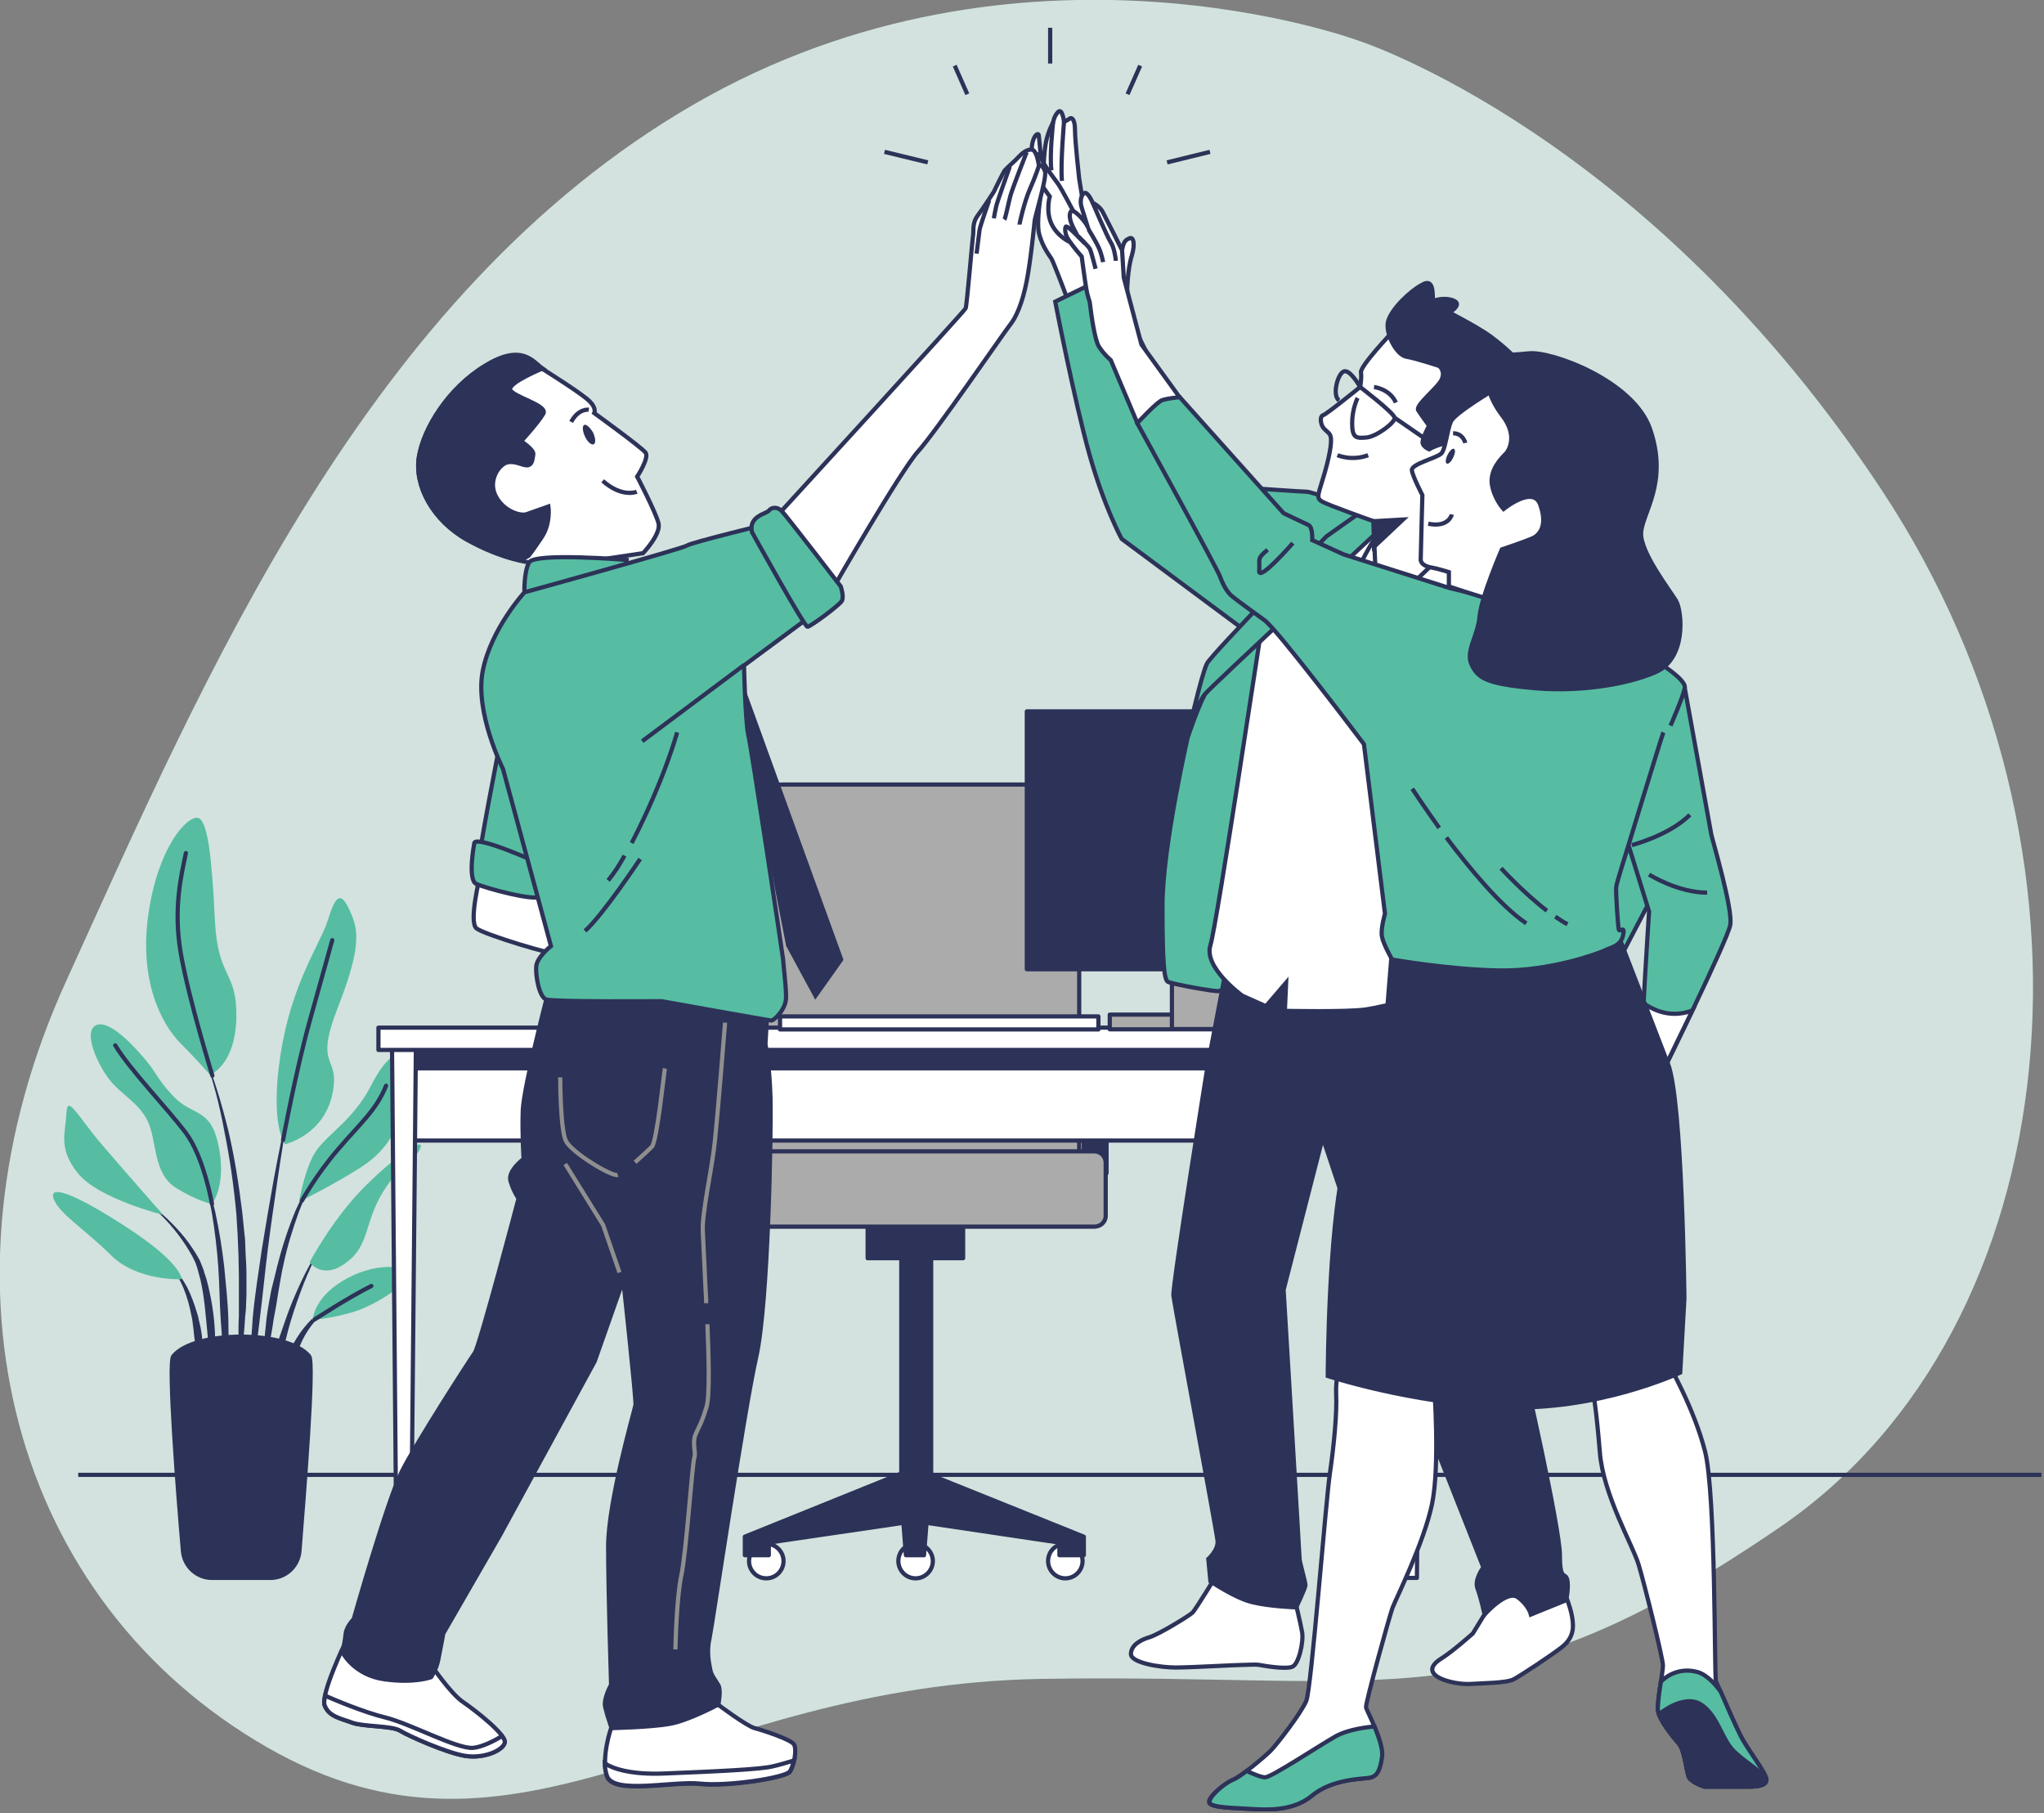
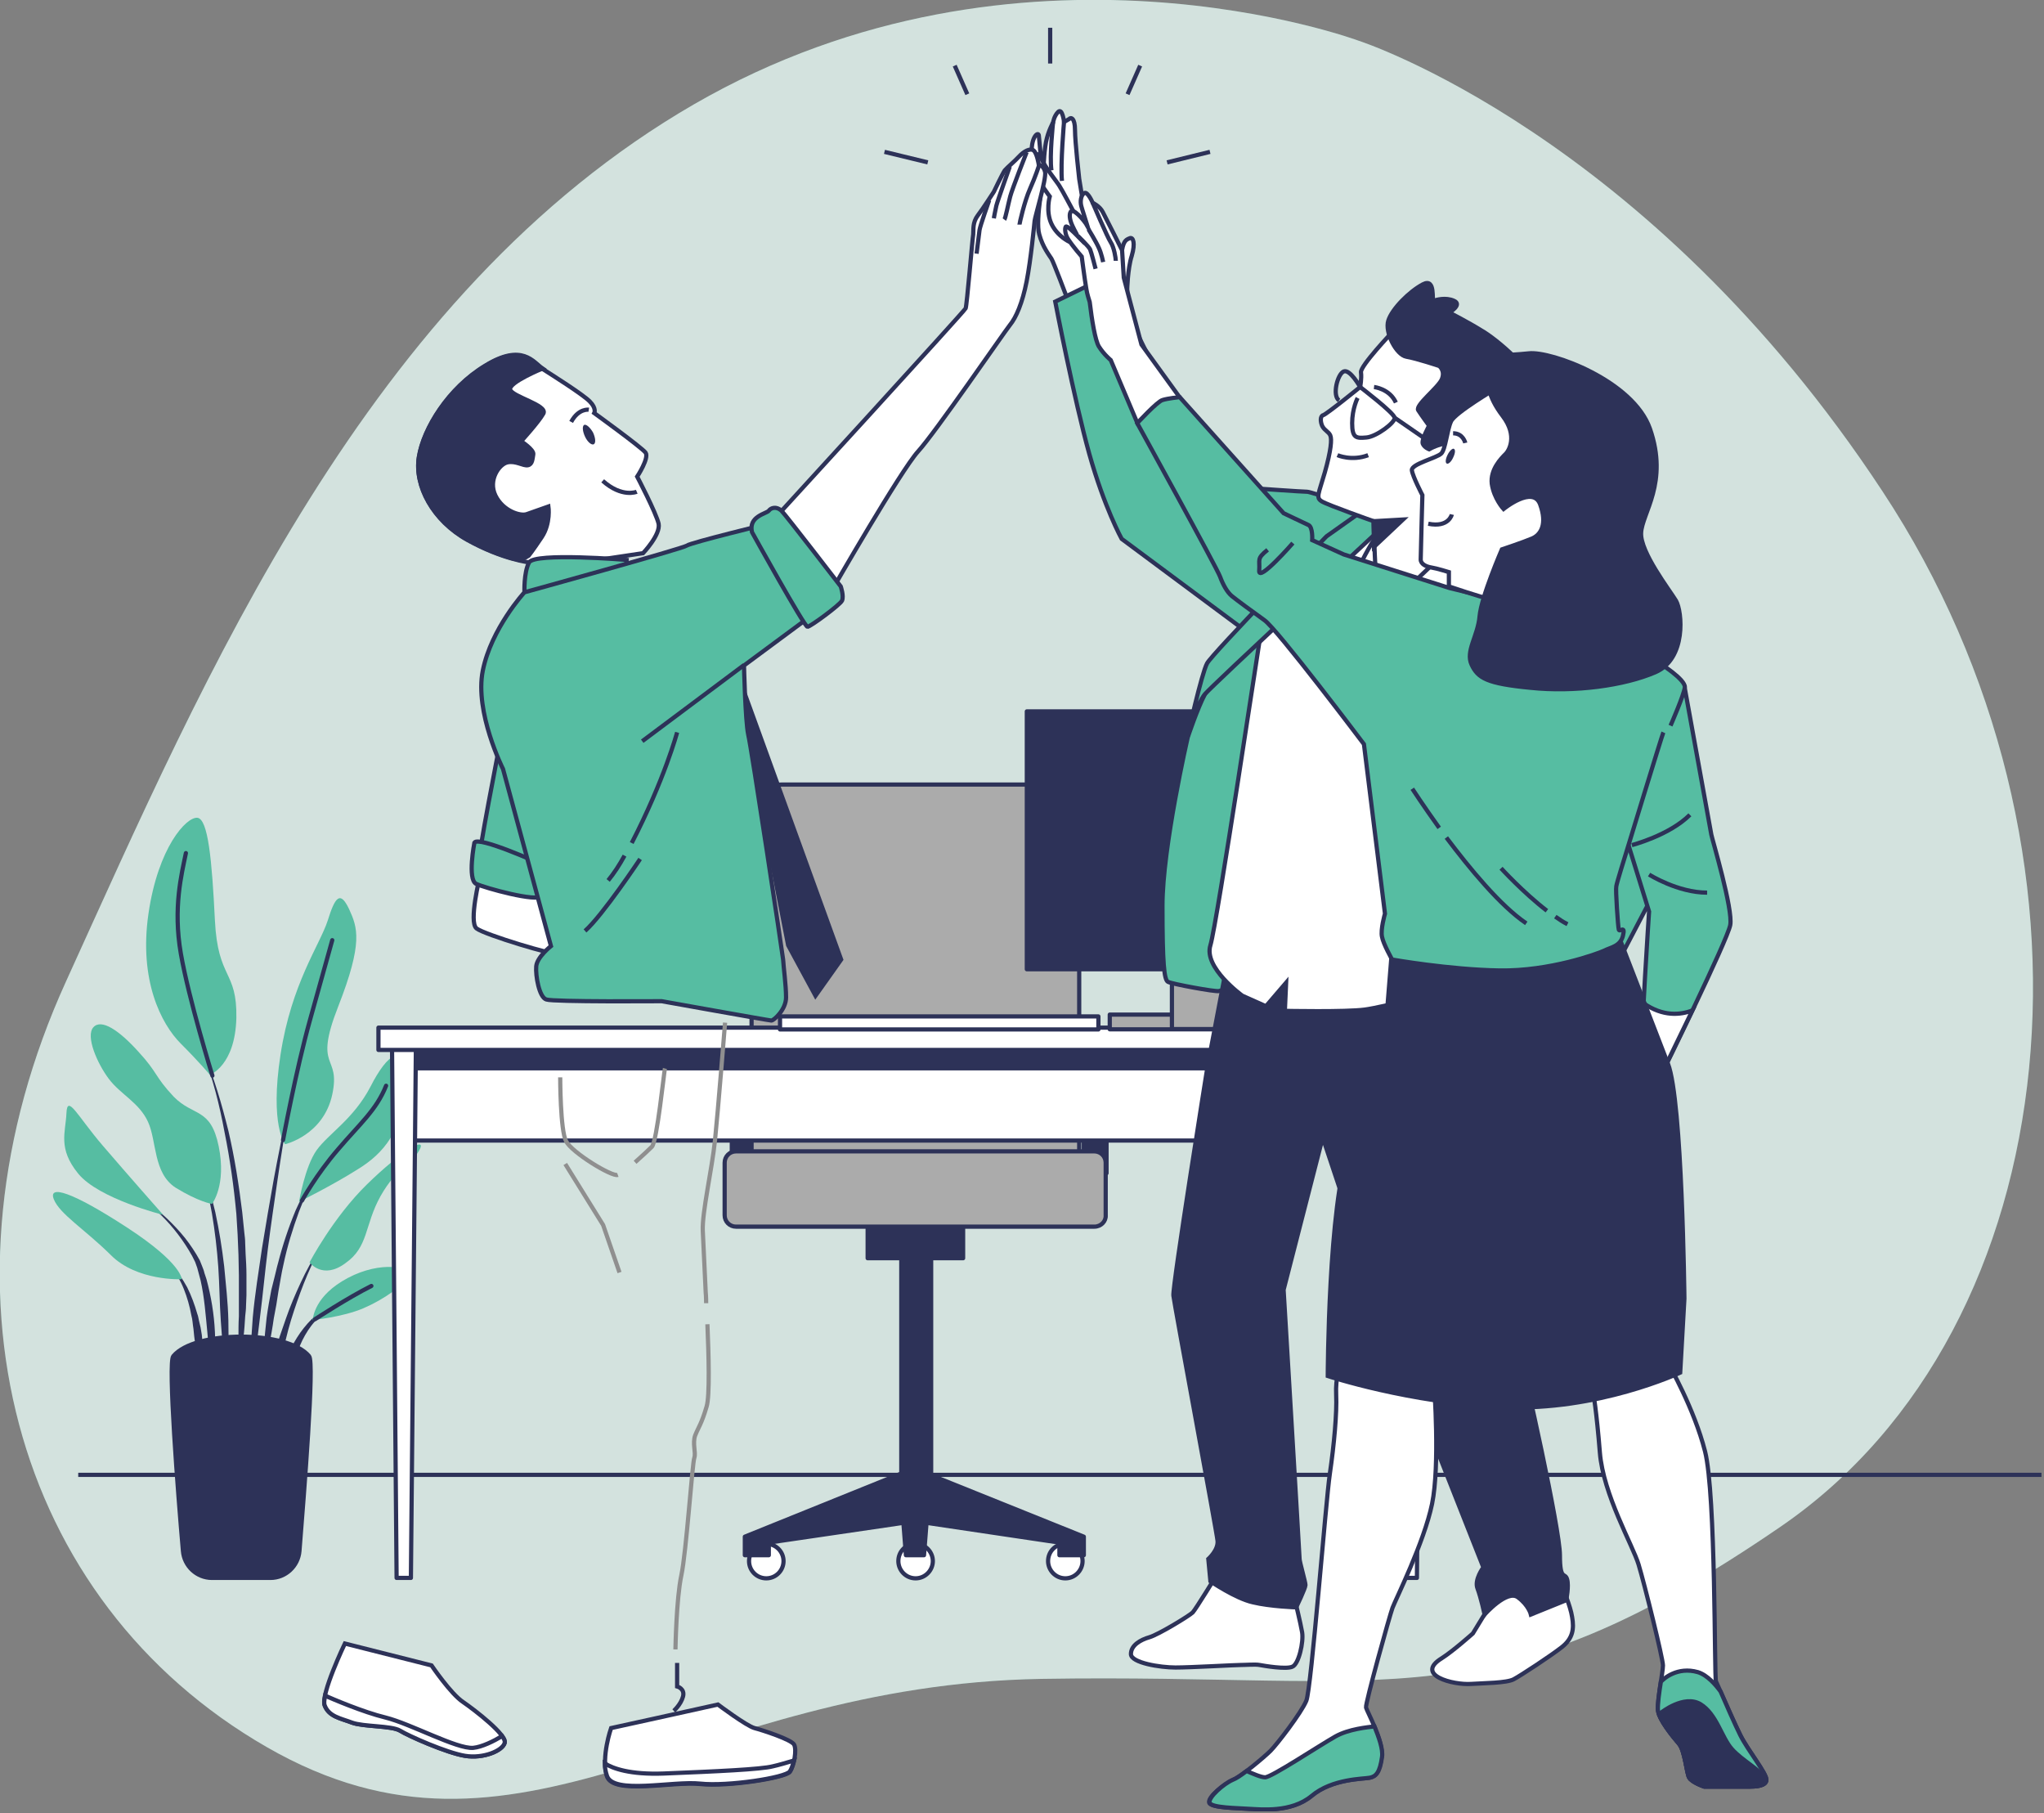
<svg xmlns="http://www.w3.org/2000/svg" width="486" height="431" viewBox="0 0 486 431" fill="none">
  <rect x="0" y="0" width="486" height="431" fill="#808080" stroke="none" />
  <g clip-path="url(#clip0_6_27003)">
    <path d="M323.1 9.7C323.1 9.7 242.9 -20.2 165 24.8C87.2 69.8 48.8 160.6 15.7 233.3C-17.4 306 3.1 380.6 63.4 415.3C123.7 450 163.8 400.5 247.7 399.1C331.6 397.7 354.4 410.2 423.4 362.9C492.5 315.5 503.7 201.8 447.6 116.8C391.7 31.8 323.1 9.7 323.1 9.7Z" fill="#56BDA2" fill-opacity="0.5" />
    <path opacity="0.7" d="M323.1 9.7C323.1 9.7 242.9 -20.2 165 24.8C87.2 69.8 48.8 160.6 15.7 233.3C-17.4 306 3.1 380.6 63.4 415.3C123.7 450 163.8 400.5 247.7 399.1C331.6 397.7 354.4 410.2 423.4 362.9C492.5 315.5 503.7 201.8 447.6 116.8C391.7 31.8 323.1 9.7 323.1 9.7Z" fill="white" />
    <path d="M18.6 350.6H485.4" stroke="#2D3258" stroke-miterlimit="10" />
    <path d="M48.2 250.2V250.1H48.3C50.9 256.1 52.7 262.4 54.3 268.8C55.8 275.2 56.8 281.7 57.6 288.2L58.1 293.1C58.2 293.9 58.3 294.7 58.3 295.6L58.4 298.1C58.5 299.7 58.6 301.4 58.6 303V307.9L58.5 310.4C58.5 311.2 58.4 312 58.3 312.9C58.2 314.5 58.1 316.2 57.9 317.8C57.6 321.1 57.1 324.3 56.6 327.6C56.6 327.6 56.6 327.7 56.5 327.7C56.5 327.7 56.4 327.7 56.4 327.6C56.4 326 56.5 324.3 56.5 322.7C56.5 321.1 56.7 319.4 56.7 317.8C56.7 316.2 56.7 314.5 56.8 312.9V310.5V308.1V303.2L56.7 298.3L56.6 295.9C56.6 295.1 56.5 294.3 56.5 293.5L56.2 288.6C55.6 282.1 54.7 275.6 53.4 269.2C52.2 262.7 50.6 256.3 48.2 250.2Z" fill="#2D3258" />
    <path d="M47.5 275.8C47.5 275.8 47.5 275.7 47.6 275.7C47.6 275.7 47.7 275.7 47.7 275.8C49.1 279.9 50.2 284 51.2 288.2C52.1 292.4 52.8 296.7 53.3 301C53.7 305.3 54.2 309.6 54.3 313.9C54.4 318.2 54.3 322.5 53.8 326.8C53.8 326.8 53.8 326.9 53.7 326.9C53.7 326.9 53.6 326.9 53.6 326.8C53.1 322.5 52.8 318.3 52.5 314C52.2 309.7 52.2 305.5 51.9 301.2C51.6 296.9 51.1 292.7 50.4 288.5C49.6 284.1 48.7 279.9 47.5 275.8Z" fill="#2D3258" />
    <path d="M33.4 284.8C33.4 284.8 33.5 284.7 33.5 284.8C37 287 40.2 289.9 43 293.1C44.4 294.7 45.6 296.4 46.7 298.2L47.5 299.6L48.1 301.1C48.3 301.6 48.5 302.1 48.6 302.6C48.8 303.1 48.9 303.6 49.1 304.1C50.2 308.2 50.9 312.4 51.1 316.6C51.3 320.8 51.2 325 50.6 329.2C50.6 329.2 50.6 329.3 50.5 329.3C50.5 329.3 50.4 329.3 50.4 329.2L49.3 316.7C48.9 312.6 48.6 308.4 47.7 304.4C47.6 303.9 47.4 303.4 47.3 302.9C47.2 302.4 47 301.9 46.9 301.4L46.4 300L45.7 298.6C44.7 296.8 43.6 295.1 42.3 293.4C39.8 290.1 36.8 287.2 33.4 284.7C33.4 284.8 33.4 284.8 33.4 284.8Z" fill="#2D3258" />
    <path d="M40.2 300.8C42.1 302 43.4 304 44.5 306C45.5 308 46.3 310.2 46.9 312.3C47.1 312.8 47.2 313.4 47.3 313.9L47.7 315.6C47.9 316.7 48.1 317.8 48.1 319C48.1 320.1 48.1 321.3 48.1 322.4C48 323.5 47.9 324.6 47.7 325.8C47.7 325.8 47.7 325.9 47.6 325.9C47.6 325.9 47.5 325.9 47.5 325.8C47.2 324.7 47 323.6 46.9 322.5C46.7 321.4 46.6 320.3 46.4 319.2C46.2 318.1 46.1 317 46 315.9C45.8 314.8 45.8 313.7 45.5 312.7C45.1 310.5 44.5 308.4 43.7 306.4C42.9 304.4 41.8 302.4 40.1 301V300.9C40.1 300.7 40.2 300.7 40.2 300.8Z" fill="#2D3258" />
    <path d="M60.1 313.2C60.6 307.7 61.5 302.2 62.3 296.7C63.2 291.2 64.1 285.8 65.1 280.3C66.1 274.9 67.2 269.4 68.4 264L68.5 263.9L68.6 264C67.7 269.5 66.8 274.9 66 280.4C65.2 285.9 64.4 291.3 63.7 296.8C63 302.3 62.5 307.8 61.8 313.3L59.8 329.8C59.8 329.8 59.8 329.9 59.7 329.9C59.7 329.9 59.6 329.9 59.6 329.8C59.5 328.4 59.5 327 59.5 325.6C59.5 324.2 59.6 322.8 59.6 321.4C59.7 318.8 59.9 316 60.1 313.2Z" fill="#2D3258" />
    <path d="M63.4 313.2C63.7 311 64.1 308.8 64.5 306.7L65.3 303.5C65.6 302.4 65.8 301.3 66.1 300.3C67.2 296 68.6 291.8 70.3 287.7L71 286.2L71.7 284.7C72.2 283.7 72.7 282.7 73.3 281.8C74.5 279.9 75.7 278 77.3 276.5H77.4V276.6C75.9 278.2 74.8 280.1 73.7 282C73.2 283 72.7 283.9 72.3 285L71.7 286.5L71.1 288C69.6 292.1 68.3 296.3 67.4 300.6C66.9 302.7 66.6 304.9 66.2 307L65.7 310.2C65.5 311.3 65.3 312.3 65.1 313.4C64.8 315.6 64.4 317.7 64 319.9C63.7 322.1 63.3 324.2 62.8 326.4C62.8 326.4 62.8 326.5 62.7 326.5C62.7 326.5 62.6 326.5 62.6 326.4C62.6 324.2 62.6 322 62.8 319.8C62.9 317.5 63.2 315.4 63.4 313.2Z" fill="#2D3258" />
    <path d="M68 313.4C69 310.5 70.2 307.7 71.5 304.9C72.8 302.1 74.3 299.4 75.9 296.8C75.9 296.8 76 296.7 76 296.8C76 296.8 76.1 296.9 76 296.9C74.6 299.6 73.3 302.4 72.2 305.2C71.1 308 70.1 310.9 69.2 313.8C68.3 316.7 67.7 319.7 66.9 322.6C66.1 325.5 65.4 328.5 64.5 331.4C64.5 331.4 64.5 331.5 64.4 331.5C64.4 331.5 64.3 331.5 64.3 331.4C64.3 328.3 64.6 325.2 65.2 322.2C65.9 319.2 67 316.3 68 313.4Z" fill="#2D3258" />
    <path d="M68.2 323.1C68.7 321.3 69.6 319.6 70.6 318C71.6 316.4 72.8 314.9 74.1 313.6C74.8 313 75.5 312.4 76.4 311.9C77.2 311.4 78 311 79 310.7H79.1V310.8C77.4 311.5 76 312.8 74.9 314.1C73.7 315.4 72.7 317 71.9 318.6C71.1 320.2 70.6 321.9 69.9 323.6C69.6 324.4 69.3 325.3 68.9 326.1C68.6 327 68.2 327.8 67.8 328.7C67.8 328.7 67.8 328.7 67.7 328.7C67.7 328.7 67.6 328.7 67.6 328.6C67.6 327.7 67.6 326.7 67.7 325.8C67.8 324.9 68 324 68.2 323.1Z" fill="#2D3258" />
    <path d="M67.8 272C67.8 272 76.9 269.9 79 260.2C81.1 250.4 74.4 254.6 80.4 239.3C86.4 224 85 220.5 83 216.1C80.9 211.7 79.7 213.1 77.9 218.9C76 224.7 69.3 233.8 66.7 250.7C64.1 267.6 67.8 272 67.8 272Z" fill="#56BDA2" />
    <path d="M49.9 255.5C49.9 255.5 55.9 253.4 56.2 242C56.4 230.6 51.8 232.9 51.1 218.8C50.4 204.6 49.5 194.6 46.9 194.4C44.3 194.2 37.6 201.4 35.3 217.2C33 233 38.3 243.4 43 248.1C47.6 252.7 49.9 255.5 49.9 255.5Z" fill="#56BDA2" />
    <path d="M71.1 285.7C71.1 285.7 72.5 277.3 75.3 273.4C78.1 269.5 84.1 266 88.1 258.3C92 250.6 96.5 246.9 96.2 257.8C96 268.7 91.1 274.3 85 278C79 281.8 71.1 285.7 71.1 285.7Z" fill="#56BDA2" />
    <path d="M73.6 300.1C73.6 300.1 79.2 289.4 87.3 281.5C95.4 273.6 101.9 269.7 99.6 273.6C97.3 277.5 94.5 277.3 90.5 284.3C86.6 291.3 87.7 296.4 82.1 300.3C76.7 304.3 73.6 300.1 73.6 300.1Z" fill="#56BDA2" />
    <path d="M74.3 313.8C74.5 313.1 74.8 308 82.7 303.8C90.6 299.6 98 301.2 97.1 303.3C96.2 305.4 91.3 308.9 86.4 311C81.5 313.1 74.3 313.8 74.3 313.8Z" fill="#56BDA2" />
    <path d="M50.4 286.2C50.4 286.2 53.9 281.8 52 272.5C50.1 263.2 46 265.5 41.3 260.7C36.7 255.8 37.6 255.1 32.9 250C28.3 244.9 24.1 242.1 22.2 244.2C20.3 246.3 23.1 252.8 25.9 256.5C28.7 260.2 33.1 262.1 35.2 266.7C37.3 271.3 36.4 278.8 41.7 282.3C47.2 285.7 50.4 286.2 50.4 286.2Z" fill="#56BDA2" />
    <path d="M38.8 288.8C38.8 288.8 30.4 279.3 24.4 272.3C18.4 265.3 16 260 15.8 264.6C15.6 269.2 13.7 273 18.6 279C23.5 285 38.8 288.8 38.8 288.8Z" fill="#56BDA2" />
    <path d="M43.2 304.1C43.2 304.1 43.4 300.4 30.2 291.8C17 283.2 11.4 281.6 12.8 285.1C14.2 288.6 20 292.1 26.3 298.3C32.5 304.6 43.2 304.1 43.2 304.1Z" fill="#56BDA2" />
    <path d="M67.3 271C67.3 271 70.4 254.3 73.7 242.5C77 230.7 79 223.5 79 223.5" stroke="#2D3258" stroke-miterlimit="10" stroke-linecap="round" stroke-linejoin="round" />
    <path d="M50.5 255.7C50.5 255.7 44.9 237.6 43 226.7C41.1 215.8 43.2 207.7 44.2 202.8" stroke="#2D3258" stroke-miterlimit="10" stroke-linecap="round" stroke-linejoin="round" />
    <path d="M71.8 285.4C71.8 285.4 75.2 279.2 80.4 273.2C85.5 267.2 89.5 263.9 91.8 258.1" stroke="#2D3258" stroke-miterlimit="10" stroke-linecap="round" stroke-linejoin="round" />
-     <path d="M50.4 286.2C50.4 286.2 48.5 275 44.1 269.2C39.7 263.4 30.9 254.3 27.4 248.5" stroke="#2D3258" stroke-miterlimit="10" stroke-linecap="round" stroke-linejoin="round" />
    <path d="M74.9 313.6C74.9 313.6 82.7 308.5 88.3 305.7" stroke="#2D3258" stroke-miterlimit="10" stroke-linecap="round" stroke-linejoin="round" />
    <path d="M50.4 375.1C46.8 375.1 43.8 372.3 43.5 368.7C42.3 354.9 39.9 323.9 41.2 322.4C46.3 316.2 68.4 316.2 73.5 322.4C74.8 323.9 72.3 354.9 71.2 368.7C70.9 372.3 67.9 375.1 64.3 375.1H50.4Z" fill="#2D3258" stroke="#2D3258" stroke-miterlimit="10" stroke-linecap="round" stroke-linejoin="round" />
    <path d="M179.4 257.2H174V278.9H179.4V257.2Z" fill="#2D3258" stroke="#2D3258" stroke-miterlimit="10" stroke-linecap="round" stroke-linejoin="round" />
    <path d="M263.1 257.2H257.7V278.9H263.1V257.2Z" fill="#2D3258" stroke="#2D3258" stroke-miterlimit="10" stroke-linecap="round" stroke-linejoin="round" />
    <path d="M256.6 288.3H178.7V193.7C178.7 189.7 181.9 186.5 185.9 186.5H249.4C253.4 186.5 256.6 189.7 256.6 193.7V288.3Z" fill="#ABABAB" stroke="#2D3258" stroke-miterlimit="10" stroke-linecap="round" stroke-linejoin="round" />
    <path d="M182.2 375.2C184.464 375.2 186.3 373.364 186.3 371.1C186.3 368.836 184.464 367 182.2 367C179.936 367 178.1 368.836 178.1 371.1C178.1 373.364 179.936 375.2 182.2 375.2Z" fill="white" stroke="#2D3258" stroke-miterlimit="10" stroke-linecap="round" stroke-linejoin="round" />
    <path d="M221.8 371.1C221.8 368.9 220 367 217.7 367C215.4 367 213.6 368.8 213.6 371.1C213.6 373.3 215.4 375.2 217.7 375.2C220 375.2 221.8 373.3 221.8 371.1Z" fill="white" stroke="#2D3258" stroke-miterlimit="10" stroke-linecap="round" stroke-linejoin="round" />
    <path d="M257.4 371.1C257.4 368.9 255.6 367 253.3 367C251 367 249.2 368.8 249.2 371.1C249.2 373.3 251 375.2 253.3 375.2C255.6 375.2 257.4 373.3 257.4 371.1Z" fill="white" stroke="#2D3258" stroke-miterlimit="10" stroke-linecap="round" stroke-linejoin="round" />
    <path d="M221.4 350.7V283.7H214.3V350.2L214 350.4L177.1 365.3V369.7H182.8V366.7L214.8 362L215.4 369.7H219.7L220.3 362L251.9 366.7V369.7H257.7V365.3L221.4 350.7Z" fill="#2D3258" stroke="#2D3258" stroke-miterlimit="10" stroke-linecap="round" stroke-linejoin="round" />
    <path d="M229 291.1H206.3V299.1H229V291.1Z" fill="#2D3258" stroke="#2D3258" stroke-miterlimit="10" stroke-linecap="round" stroke-linejoin="round" />
    <path d="M260.2 291.6H175C173.5 291.6 172.3 290.4 172.3 288.9V276.4C172.3 274.9 173.5 273.7 175 273.7H260.2C261.7 273.7 262.9 274.9 262.9 276.4V288.9C263 290.3 261.8 291.6 260.2 291.6Z" fill="#ABABAB" stroke="#2D3258" stroke-miterlimit="10" stroke-linecap="round" stroke-linejoin="round" />
    <path d="M176.5 261.3H169.9C168.6 261.3 167.6 260.3 167.6 259V247C167.6 245.7 168.6 244.7 169.9 244.7H176.5C177.8 244.7 178.8 245.7 178.8 247V259C178.8 260.3 177.8 261.3 176.5 261.3Z" fill="#ABABAB" stroke="#2D3258" stroke-miterlimit="10" stroke-linecap="round" stroke-linejoin="round" />
    <path d="M265.1 261.3H258.5C257.2 261.3 256.2 260.3 256.2 259V247C256.2 245.7 257.2 244.7 258.5 244.7H265.1C266.4 244.7 267.4 245.7 267.4 247V259C267.4 260.3 266.3 261.3 265.1 261.3Z" fill="#ABABAB" stroke="#2D3258" stroke-miterlimit="10" stroke-linecap="round" stroke-linejoin="round" />
    <path d="M95.537 271.128L336.037 271.128V247.728L95.537 247.728V271.128Z" fill="white" stroke="#2D3258" stroke-miterlimit="10" stroke-linecap="round" stroke-linejoin="round" />
    <path d="M95.537 253.951L336.037 253.951V247.751L95.537 247.751V253.951Z" fill="#2D3258" stroke="#2D3258" stroke-miterlimit="10" stroke-linecap="round" stroke-linejoin="round" />
    <path d="M333.5 375.1H336.9L338 247.4H332.3L333.5 375.1Z" fill="white" stroke="#2D3258" stroke-miterlimit="10" stroke-linecap="round" stroke-linejoin="round" />
    <path d="M94.3 375.1H97.7L98.9 247.4H93.2L94.3 375.1Z" fill="white" stroke="#2D3258" stroke-miterlimit="10" stroke-linecap="round" stroke-linejoin="round" />
    <path d="M89.982 249.589L341.482 249.589V244.289L89.982 244.289V249.589Z" fill="white" stroke="#2D3258" stroke-miterlimit="10" stroke-linecap="round" stroke-linejoin="round" />
    <path d="M185.465 244.721H261.165V241.621H185.465V244.721Z" fill="white" stroke="#2D3258" stroke-miterlimit="10" stroke-linecap="round" stroke-linejoin="round" />
    <path d="M244.147 230.41H335.147V169.11H244.147V230.41Z" fill="#2D3258" stroke="#2D3258" stroke-miterlimit="10" stroke-linecap="round" stroke-linejoin="round" />
    <path d="M263.866 244.688H300.666V241.188H263.866V244.688Z" fill="#ABABAB" stroke="#2D3258" stroke-miterlimit="10" stroke-linecap="round" stroke-linejoin="round" />
    <path d="M278.647 244.63H300.647V204.93H278.647V244.63Z" fill="#ABABAB" stroke="#2D3258" stroke-miterlimit="10" stroke-linecap="round" stroke-linejoin="round" />
    <path d="M210.3 36.1L220.6 38.6" stroke="#2D3258" stroke-miterlimit="10" />
    <path d="M227 15.6L230 22.4" stroke="#2D3258" stroke-miterlimit="10" />
    <path d="M287.7 36.1L277.5 38.6" stroke="#2D3258" stroke-miterlimit="10" />
    <path d="M271.1 15.6L268.1 22.4" stroke="#2D3258" stroke-miterlimit="10" />
    <path d="M249.7 6.6V15.1" stroke="#2D3258" stroke-miterlimit="10" />
    <path d="M258.7 55.4L256.6 42.5C256.6 42.5 255.6 33.7 255.6 30.9C255.6 28 254.6 27.8 254.2 28.3L253 29C253 29 252.6 25.6 251.6 26.6C250.6 27.6 250.4 29.1 250.4 29.1C250.4 29.1 249.2 31.2 248.7 33.8C248.5 34.9 248.3 36.6 248.2 38.3L247.5 37.4C247.5 37.4 247.1 33.1 247 32.2C246.9 31.3 245.4 32.3 245.3 35.6C245.2 38.2 246.7 44.7 247.3 47.4C246.9 50.3 246.6 54 247.1 55.7C247.9 58.7 249.5 60.7 250 61.5C250.5 62.3 253.7 70.8 253.7 70.8L263.1 66.6L258.7 55.4Z" fill="white" stroke="#2D3258" stroke-miterlimit="10" />
    <path d="M255.2 50.2C255.2 50.2 252.5 45.1 251.9 44.2C251.4 43.3 248.2 39.5 247.5 37.4C246.7 35.3 244.9 38.2 245.7 40.4C246.5 42.6 249.6 46.7 249.6 46.7C249.6 46.7 248.6 50.2 250 53.2C251.4 56.2 254.3 57.5 254.3 57.5" fill="white" />
    <path d="M255.2 50.2C255.2 50.2 252.5 45.1 251.9 44.2C251.4 43.3 248.2 39.5 247.5 37.4C246.7 35.3 244.9 38.2 245.7 40.4C246.5 42.6 249.6 46.7 249.6 46.7C249.6 46.7 248.6 50.2 250 53.2C251.4 56.2 254.3 57.5 254.3 57.5" stroke="#2D3258" stroke-miterlimit="10" />
    <path d="M253 28.9C253 28.9 252.1 39.1 252.5 43" stroke="#2D3258" stroke-miterlimit="10" />
    <path d="M250.4 29C250.4 29 249.5 37.1 250 40.5" stroke="#2D3258" stroke-miterlimit="10" />
    <path d="M328 122.5C328 122.5 311.9 116.9 310.8 116.9C309.7 116.9 298.4 116.1 298.4 116.1L285.1 109.1L263.6 65.5L250.9 71.7C250.9 71.7 255.4 95 259 107.9C262.6 120.7 266.7 128.1 266.7 128.1L295.5 149.5L296.9 151.5L328 122.5Z" fill="#56BDA2" stroke="#2D3258" stroke-miterlimit="10" />
    <path d="M282.4 175.3C282.4 175.3 276.4 201.4 276.4 215.3C276.4 229.2 276.8 232.9 277.7 233.4C278.6 233.9 288.9 235.8 289.8 235.6C290.7 235.4 293.4 234.5 293.4 234.5C293.4 234.5 306.6 171.9 308.1 164.1C309.6 156.3 311.5 139.3 311.5 139.3C311.5 139.3 296.3 152.3 292.1 156.9C287.9 161.4 288.3 161.6 286.5 165C284.7 168.4 282.4 175.3 282.4 175.3Z" fill="#56BDA2" stroke="#2D3258" stroke-miterlimit="10" />
    <path d="M289.3 374.4C289.3 374.4 284.4 382.4 283.6 383.3C282.8 384.1 275.4 388.6 273.3 389.2C271.2 389.8 268.9 391.1 268.9 393.2C268.9 395.3 275.9 396.4 279.5 396.4C283.1 396.4 293.6 395.8 294.9 395.8C296.2 395.8 298.5 395.6 299.5 395.8C300.6 396 305.8 396.9 307.3 396.2C308.8 395.6 310 390.3 309.6 388C309.2 385.7 307.9 380.4 307.9 380.4L289.3 374.4Z" fill="white" stroke="#2D3258" stroke-miterlimit="10" />
    <path d="M353.8 382.4L350.2 388.3C350.2 388.3 345.5 392.5 342.8 394.2C336.3 398.2 345.5 400.6 349.8 400.3C352.8 400.1 358.2 400.1 359.9 399.2C361.6 398.3 368.6 393.7 371.3 391.6C374 389.5 374.3 387.2 373.8 384.4C373.4 381.7 371.5 377.4 371.5 377.4C371.5 377.4 360.3 373.8 357.2 376.3C354 379 353.8 382.4 353.8 382.4Z" fill="white" stroke="#2D3258" stroke-miterlimit="10" />
    <path d="M291.9 228.4L287.1 253.6C287.1 253.6 278.7 306.1 279 308C279.2 309.9 289.3 364.1 289.5 366.3C289.7 368.5 287.3 370.6 287.3 370.6L287.8 375.9C287.8 375.9 293.8 380 297.9 380.9C302 381.9 308.2 382.1 308.2 382.1C308.2 382.1 310.4 377.5 310.4 376.8C310.4 376.1 309 371.3 309 370.6C309 369.9 305.2 306.6 305.2 306.6L314.5 270.4C314.5 270.4 327.2 308.7 328.4 311.4C329.6 314 352.7 372.6 352.7 372.6C352.7 372.6 350.5 375.5 351.3 377.6C352.1 379.7 353 383.8 353 383.8C353 383.8 358.3 377.8 360.9 379.7C363.5 381.6 364 383.8 364 383.8L372.4 380.4C372.4 380.4 373.1 377 372.6 375.4C372.1 373.7 370.9 375.9 370.9 369.7C370.9 363.5 362.6 326.2 361 320.5C359.3 314.8 352.4 304 352.4 304L349.3 246V232.6L291.9 228.4Z" fill="#2D3258" stroke="#2D3258" stroke-miterlimit="10" />
    <path d="M332.2 125.4C332.2 125.4 326 123.4 323.5 124.6C321 125.7 300.2 147.7 300 149.1C299.7 150.5 289.4 219.4 287.8 224.7C286.1 230 295.4 236.7 295.4 236.7L301 239.2L305.8 233.6L305.5 240.3C305.5 240.3 320 240.6 324.5 240C329 239.4 346.3 235 346.3 235C346.3 235 349.9 174.6 350.2 173.5C350.5 172.4 353.3 134.1 353.3 134.1L348 130.7L332.2 125.4Z" fill="white" stroke="#2D3258" stroke-miterlimit="10" />
    <path d="M332.2 142.1L336.1 149.9C336.1 149.9 347.5 137.6 348.8 134.6C350.1 131.6 351.2 131.4 350.5 129.6C349.8 127.7 347.9 125.9 347.9 125.9C347.9 125.9 330.6 125.3 328.3 126.5C326.1 127.6 319.9 141.6 319.5 142.5C319.1 143.4 319.1 143.4 319.1 143.4L330.8 141.4L332.2 142.1Z" fill="white" stroke="#2D3258" stroke-miterlimit="10" />
    <path d="M326.9 127C326.9 127 288.5 162.7 286.5 165C284.5 167.4 282.3 175.3 282.3 175.3C282.3 175.3 285.7 160.1 287 157.7C288.3 155.3 315.4 127.5 315.4 127.5L322.6 122.4L330 124.2L326.9 127Z" fill="#56BDA2" stroke="#2D3258" stroke-miterlimit="10" />
    <path d="M331 79C331 79 323.4 87 323.6 88.5C323.8 90 323.4 92 323.4 92C323.4 92 315.4 98.5 314.6 98.7C313.9 98.9 313.9 100.2 314.4 101.3C315 102.4 315.9 102.6 316.3 103.5C316.7 104.4 316.5 107 315 112.3C313.5 117.5 312.8 118.3 314.3 119.2C315.8 120.1 326.6 123.9 326.6 123.9C326.6 123.9 327 139.5 327.7 141.8C328.4 144 332.2 142.2 332.2 142.2L347.8 127.3V124.7L360.1 110C360.1 110 363.5 97.9 359.7 92.1C356 86.3 336.4 78.1 335.9 77.9C335.3 77.7 332.7 77.3 331 79Z" fill="white" stroke="#2D3258" stroke-miterlimit="10" />
    <path d="M344.6 74.3C344.6 74.3 347.8 72.4 345.7 71.5C343.7 70.6 341.4 71.3 340.9 71.5C340.3 71.7 341.5 65.9 338.3 67.6C335.1 69.3 331 73.4 330.1 76.2C329.2 79 332 84.4 334.4 84.8C336.8 85.2 342.2 87 342.2 87C342.2 87 343.7 88.1 342.8 90.2C341.9 92.2 336.5 96.3 337.2 97.5C337.9 98.6 339.8 101.2 339.8 101.2C339.8 101.2 337.9 104.6 338.3 105.5C338.7 106.4 339.8 106.8 339.8 106.8C339.8 106.8 343.2 104.8 345.9 105.5C348.7 106.2 347.6 110.9 346.5 112.9C345.4 114.9 343.9 117.4 343.9 117.4C343.9 117.4 347.1 124.7 347.8 124.7C348.5 124.7 357.7 115.6 361.6 111.5C365.5 107.4 367.2 100.3 366.3 94.4C365.4 88.4 355.5 80.4 352.3 78.6C349.1 76.6 344.6 74.3 344.6 74.3Z" fill="#2D3258" stroke="#2D3258" stroke-miterlimit="10" />
    <path d="M318.4 95.2C316.7 94.1 318 88.9 319.5 88.3C321 87.7 323.4 92 323.4 92C323.4 92 331.4 98.1 331.6 99.3C331.8 100.4 327.3 103.8 324.9 104C322.5 104.2 321.5 104.2 321.5 100.6C321.5 97.1 322.8 94.6 322.8 94.6" stroke="#2D3258" stroke-miterlimit="10" />
    <path d="M331.6 99.3L341.6 106.2" stroke="#2D3258" stroke-miterlimit="10" />
    <path d="M326.7 92C326.7 92 330.4 92.4 331.9 95.7" stroke="#2D3258" stroke-miterlimit="10" />
    <path d="M318 108.2C318 108.2 321.4 109.7 325.3 108.2" stroke="#2D3258" stroke-miterlimit="10" />
    <path d="M343.9 117.3C343.9 117.3 340 118.2 338.1 117.3" stroke="#2D3258" stroke-miterlimit="10" />
    <path d="M326.6 123.9L333.6 123.5L326.7 130L326.6 123.9Z" fill="#2D3258" stroke="#2D3258" stroke-miterlimit="10" />
    <path d="M350.4 129.6C350.4 129.6 346.7 136 343 148.9C339.3 161.8 335.5 200.8 335.5 205C335.5 209.2 345.3 260 346.1 261.9C346.9 263.8 351.7 264 351.7 264C351.7 264 365.9 254.4 366.7 251.7C367.5 249 357.7 203.8 357.7 203.8C357.7 203.8 375.6 145.4 374.4 144.6C373.2 144 350.4 129.6 350.4 129.6Z" fill="#56BDA2" stroke="#2D3258" stroke-miterlimit="10" />
    <path d="M357 136.1C357 136.1 345.1 183.8 342.2 192C339.3 200.3 335.5 205.1 335.5 205.1" stroke="#2D3258" stroke-miterlimit="10" />
    <path d="M353.1 255.8C353.1 255.8 351.3 258.6 350.3 259.7C349.3 260.8 346.7 262.1 347.9 262.9C349.1 263.7 352.5 262.2 353.3 261L353.1 255.8Z" fill="white" stroke="#2D3258" stroke-miterlimit="10" />
    <path d="M360.6 245.1C360.6 245.1 353.3 252.1 352.9 252.8C352.5 253.5 352.1 259.3 352.1 261C352.1 262.7 353.2 263.6 353.8 263.8C354.4 263.9 355.5 263.9 355.5 263.9L357.3 263.6C357.3 263.6 359 263.5 360.6 263.9C362.3 264.3 365.6 264.3 366.4 263.5C367.2 262.7 368.1 260.6 368.1 260.6C368.1 260.6 369.1 259.5 369.3 257.8C369.6 256.1 371.2 247.8 371.2 247.8C371.2 247.8 359.4 243.8 360.6 245.1Z" fill="white" stroke="#2D3258" stroke-miterlimit="10" />
    <path d="M355.4 263.9L356.6 256.1" stroke="#2D3258" stroke-miterlimit="10" />
    <path d="M359 263.4L360.4 256.8" stroke="#2D3258" stroke-miterlimit="10" />
    <path d="M363.1 263.7L364.4 257.5" stroke="#2D3258" stroke-miterlimit="10" />
    <path d="M374.3 144.7C374.3 144.7 393.9 188 396.6 194.8C399.3 201.5 397.2 204 396.6 205.7C396 207.4 373.8 249.4 373.8 249.4L360.5 245.2L374.2 201.3L364.1 182L374.3 144.7Z" fill="#56BDA2" stroke="#2D3258" stroke-miterlimit="10" />
    <path d="M268 69.1C268 69.1 268.1 63.9 269.1 60.8C270 57.7 269.4 56.4 268.7 56.6C268 56.9 267.2 57 266.8 59.4C266.4 61.8 266.3 63 266.3 64.5C266.2 66.1 268 69.1 268 69.1Z" fill="white" stroke="#2D3258" stroke-miterlimit="10" />
    <path d="M253.4 53.9C253.6 53.5 255.2 55.1 256.2 56.1C255.8 55.2 255.7 55.2 255 53.7C254.2 52 254.3 50.9 254.5 50.5C254.9 49.1 257.7 52.2 258.6 53.8C258.2 52.5 257.3 49.8 257.1 49C256.8 47.9 257 46.4 257.8 45.9C258.6 45.4 259.8 48.2 259.8 48.2C259.8 48.2 261.5 49 262.2 50.4C262.9 51.7 266.8 59.5 266.8 59.5L267.2 66L271.4 81.9L281.1 95.3L270.4 100.5L264.1 85.6C264.1 85.6 262.5 84.3 261.3 82.4C260.4 81 259.6 76 259.1 71.8C258.9 71.1 258.5 70 258.3 68.7C257.9 66.4 257.2 61 257.2 61C257.2 61 255.1 58.6 254 56.9C253.3 55.9 253.1 54.4 253.4 53.9Z" fill="white" stroke="#2D3258" stroke-miterlimit="10" />
    <path d="M258.8 54.5C258.8 54.5 260.6 57.4 261.3 59C261.9 60.3 262.3 62.3 262.3 62.3" stroke="#2D3258" stroke-miterlimit="10" />
    <path d="M259.8 48.2C259.8 48.2 263.3 56.4 264.1 57.6C264.9 58.8 265.3 61.4 265.3 62" stroke="#2D3258" stroke-miterlimit="10" />
    <path d="M256.3 56.1C256.3 56.1 258.9 58.6 259.2 59.3C259.5 60 260.5 63.9 260.5 63.9" stroke="#2D3258" stroke-miterlimit="10" />
    <path d="M341 329.4C341 329.4 342.4 348.3 340.5 357.5C338.6 366.7 331.8 380.3 331.1 382.2C330.4 384.1 324.6 405 324.8 405.9C325 406.8 329.1 414.1 328.5 417.7C328 421.3 327.1 422.3 325.6 422.6C324.1 422.9 316.7 422.8 311.8 426.9C306.9 431 299.5 430.1 297 430C294.4 429.8 287.8 429.8 287.5 428.5C287.2 427.1 291.1 424.1 293.1 423.2C295.1 422.3 300.6 417.7 302.1 416.2C303.6 414.7 309.4 407.2 310.6 404.3C311.8 401.4 315.2 357.1 316.2 350.3C317.2 343.5 317.9 335.8 317.7 331.6C317.5 327.3 318.6 325 318.6 325L341 329.4Z" fill="white" stroke="#2D3258" stroke-miterlimit="10" />
    <path d="M293.1 423.1C293.9 422.8 295.1 422 296.4 421C297.8 421.6 299.8 422.5 300.8 422.5C302.3 422.5 313.6 415 317.5 412.8C320.7 411 325.2 410.6 326.8 410.4C327.8 412.9 328.9 415.8 328.6 417.7C328.1 421.3 327.2 422.3 325.7 422.6C324.2 422.9 316.8 422.8 311.9 426.9C307 431 299.6 430.1 297.1 430C294.5 429.8 287.9 429.8 287.6 428.5C287.3 427.2 291 424 293.1 423.1Z" fill="#56BDA2" stroke="#2D3258" stroke-miterlimit="10" />
    <path d="M396.8 324.4C396.8 324.4 402.8 334.8 405.4 345C408 355.2 407.6 398.9 408 399.7C408.4 400.5 412 408.9 413.8 412.5C415.6 416.1 420 421.5 420 423.1C420 424.7 416.8 424.7 416.2 424.7C415.6 424.7 405.2 424.7 405.2 424.7C405.2 424.7 402.2 423.7 401.6 422.5C401 421.3 400.6 416.1 399.2 414.5C397.8 412.9 394.4 408.7 394.2 406.5C394 404.3 395.4 397.5 395.4 395.9C395.4 394.3 391 376.5 389.6 371.9C388.2 367.3 381.2 355.3 380.4 345.3C379.6 335.3 378.8 330.9 378.8 330.9L396.8 324.4Z" fill="white" stroke="#2D3258" stroke-miterlimit="10" />
    <path d="M403.7 397.5C406 398.2 408 400.6 409.1 402.1C410.4 405.1 412.5 409.9 413.8 412.5C415.6 416.1 420 421.5 420 423.1C420 424.7 416.8 424.7 416.2 424.7C415.6 424.7 405.2 424.7 405.2 424.7C405.2 424.7 402.2 423.7 401.6 422.5C401 421.3 400.6 416.1 399.2 414.5C397.8 412.9 394.4 408.7 394.2 406.5C394.1 405.2 394.5 402.3 394.9 399.8C395.5 399.1 398.8 396.1 403.7 397.5Z" fill="#56BDA2" stroke="#2D3258" stroke-miterlimit="10" />
    <path d="M416.2 424.7C415.6 424.7 405.2 424.7 405.2 424.7C405.2 424.7 402.2 423.7 401.6 422.5C401 421.3 400.6 416.1 399.2 414.5C398 413.1 395.4 410 394.5 407.7L395 407.1C395 407.1 400.4 402.8 404.3 405.1C408.2 407.5 409.3 413 411.8 415.8C414.3 418.6 418.5 420.6 419.9 423.1C420 424.7 416.8 424.7 416.2 424.7Z" fill="#2D3258" stroke="#2D3258" stroke-miterlimit="10" />
    <path d="M400.5 163.1C400.5 163.1 406.7 197.3 406.9 198.4C407.1 199.5 412.1 216.2 411.4 219.9C410.7 223.6 395.1 255.3 395.1 255.3C395.1 255.3 391.2 248.7 390.6 248.4C390 248 392.1 216.7 392.1 216.7L385.9 196.7C385.9 196.7 385.9 176.3 388.5 172.4C391.3 168.4 399.5 161.1 400.5 163.1Z" fill="#56BDA2" stroke="#2D3258" stroke-miterlimit="10" />
    <path d="M388 200.9C388 200.9 396.9 198.6 401.8 193.7" stroke="#2D3258" stroke-miterlimit="10" />
    <path d="M392.1 207.9C392.1 207.9 398.9 212.2 405.9 212.2" stroke="#2D3258" stroke-miterlimit="10" />
    <path d="M402.4 240.2C398.6 248.1 395.1 255.2 395.1 255.2C395.1 255.2 391.2 248.6 390.6 248.3C390.4 248.2 390.5 243.9 390.8 238.5C395.4 241.7 399.5 241.3 402.4 240.2Z" fill="white" stroke="#2D3258" stroke-miterlimit="10" />
    <path d="M384.5 221.6C384.5 221.6 393.2 244.1 396.6 252.9C400 261.7 400.5 308.7 400.5 308.7L399.5 326.3C399.5 326.3 379.9 335.5 357.4 334.5C335 333.5 315.7 327.1 315.7 327.1C315.7 327.1 315.8 286.3 320.8 272.7C325.8 259.1 329.4 245.3 329.4 245.3L331.1 224.2L384.5 221.6Z" fill="#2D3258" stroke="#2D3258" stroke-miterlimit="10" />
    <path d="M395.5 174.1C395.1 175 386.5 203.2 386.5 203.2C386.5 203.2 384.4 209.9 384.3 210.7C384.1 211.4 384.7 220.3 384.9 221C385.1 221.7 386.5 219.8 385.9 222.4C385.3 225 382.9 225.2 381.4 226C379.9 226.7 368.5 230.9 356.5 230.7C344.5 230.5 331 228.1 331 228.1C331 228.1 328.9 224.4 328.6 222.7C328.2 221 329.3 217.2 329.3 217.2L324.3 176.9C324.3 176.9 303.5 149.3 300.6 147.4C297.8 145.4 294 142.6 292.9 141.7C291.8 140.8 290.8 139 290.1 137.1C289.4 135.1 270.4 100.6 270.4 100.6C270.4 100.6 275.2 95.4 276.4 95.1C277.6 94.7 280.5 94.4 280.5 94.4L305.2 122C305.2 122 310 124.3 311.1 124.8C312.2 125.3 312 128.4 312 128.4L319.5 131.8L344.7 139.8L356.7 142.7C356.7 142.7 390.7 155.5 392.8 156.6C394.9 157.7 400.8 161.6 400.6 163.4C400.4 165.2 397.2 172.5 397.2 172.5" fill="#56BDA2" />
    <path d="M395.5 174.1C395.1 175 386.5 203.2 386.5 203.2C386.5 203.2 384.4 209.9 384.3 210.7C384.1 211.4 384.7 220.3 384.9 221C385.1 221.7 386.5 219.8 385.9 222.4C385.3 225 382.9 225.2 381.4 226C379.9 226.7 368.5 230.9 356.5 230.7C344.5 230.5 331 228.1 331 228.1C331 228.1 328.9 224.4 328.6 222.7C328.2 221 329.3 217.2 329.3 217.2L324.3 176.9C324.3 176.9 303.5 149.3 300.6 147.4C297.8 145.4 294 142.6 292.9 141.7C291.8 140.8 290.8 139 290.1 137.1C289.4 135.1 270.4 100.6 270.4 100.6C270.4 100.6 275.2 95.4 276.4 95.1C277.6 94.7 280.5 94.4 280.5 94.4L305.2 122C305.2 122 310 124.3 311.1 124.8C312.2 125.3 312 128.4 312 128.4L319.5 131.8L344.7 139.8L356.7 142.7C356.7 142.7 390.7 155.5 392.8 156.6C394.9 157.7 400.8 161.6 400.6 163.4C400.4 165.2 397.2 172.5 397.2 172.5" stroke="#2D3258" stroke-miterlimit="10" />
    <path d="M343.9 199.1C349.4 206.4 356.7 215.3 362.9 219.5" stroke="#2D3258" stroke-miterlimit="10" />
    <path d="M335.8 187.5C335.8 187.5 338.4 191.5 342.2 196.8" stroke="#2D3258" stroke-miterlimit="10" />
    <path d="M369.8 217.9C370.8 218.6 371.7 219.2 372.7 219.7" stroke="#2D3258" stroke-miterlimit="10" />
    <path d="M356.9 206.4C356.9 206.4 362.2 212.2 367.8 216.5" stroke="#2D3258" stroke-miterlimit="10" />
    <path d="M307.4 129.1C307.4 129.1 299.2 138.5 299.4 135.7C299.6 132.9 298.7 132.9 301.4 130.7" stroke="#2D3258" stroke-miterlimit="10" />
    <path d="M355.8 92.3C355.8 92.3 345.8 98.2 345 100.2C344.1 102.1 343.7 106.8 342.7 107.8C341.6 108.9 335.5 110.3 335.7 111.8C335.9 113.3 338.2 117.7 338.2 117.7C338.2 117.7 337.8 131.9 337.8 133C337.8 134.1 339.1 134.7 340.3 134.9C341.6 135.1 344.5 136 344.5 136V139.4C344.5 139.4 352.8 142.2 353.6 142.2C354.5 142.2 360 142.6 360 142.6C360 142.6 371.3 135.2 374.9 124.5C378.5 113.9 374.9 105.6 370.9 100.7C366.9 95.9 355.8 92.3 355.8 92.3Z" fill="white" stroke="#2D3258" stroke-miterlimit="10" />
    <path d="M357.5 121C357.5 121 364.5 115.3 366.2 119.9C367.9 124.6 366.4 127.1 364.3 128C362.2 128.9 357.1 130.6 357.1 130.6C357.1 130.6 352.2 141.9 351.8 146.5C351.4 151.2 348.4 154.8 349.9 158C351.4 161.2 353.5 162.5 363.9 163.5C374.3 164.6 386.2 163 393.6 159.8C401 156.6 400 145.4 398.5 142.8C397 140.3 390 131.3 390.2 126.7C390.4 122 396.8 114.8 392.3 101.9C388.3 90.5 368.8 83.4 363.5 84C358.2 84.6 353.5 84 353.5 87.4C353.5 90.8 353.7 94.2 357.3 98.9C360.9 103.6 358.8 107.2 357.9 108C357 108.9 354.3 111.6 354.7 115C355.2 118.5 357.5 121 357.5 121Z" fill="#2D3258" stroke="#2D3258" stroke-miterlimit="10" />
    <path d="M345.2 122.3C345.2 122.3 344.5 125.5 339.6 124.5" stroke="#2D3258" stroke-miterlimit="10" />
    <path d="M348.4 105.3C348.4 105.3 347.9 103 345.5 103" stroke="#2D3258" stroke-miterlimit="10" />
    <path d="M344.2 108.1C343.7 109.1 343.6 110 344 110.2C344.4 110.4 345.1 109.7 345.5 108.8C346 107.8 346.1 106.9 345.7 106.7C345.4 106.5 344.7 107.1 344.2 108.1Z" fill="#2D3258" />
    <path d="M141.3 98.2C141.3 98.2 141.9 97.1 140.2 95.4C138.5 93.7 131.2 89.1 129 87.7C126.8 86.3 124.2 81.6 115.4 87C106.6 92.3 100.7 101.9 99.6 108.7C98.5 115.5 102.9 123.8 111.2 128.4C119.5 133 125.9 133.7 125.9 133.7L126.8 135.4L152.9 131.5C152.9 131.5 157.1 127.1 156.6 124.5C156 121.9 151.5 113.3 151.5 113.3C151.5 113.3 154.4 108.9 153.5 107.6C152.5 106.3 141.3 98.2 141.3 98.2Z" fill="white" stroke="#2D3258" stroke-miterlimit="10" />
    <path d="M130.4 120.4C130.4 120.4 126.7 121.7 125.3 122.2C123.8 122.8 119.6 121.5 117.8 117.8C116 114.1 118.7 110.3 120.7 109.9C122.7 109.5 124.4 110.8 125.5 110.6C126.6 110.4 126.6 109.1 126.8 108C127 106.9 123.9 104.9 123.9 104.9C123.9 104.9 128.1 100.3 129.2 98.3C130.3 96.3 121.7 94.3 121.3 92.6C120.9 90.9 129 87.6 129 87.6C126.8 86.1 124.2 81.5 115.4 86.9C106.6 92.2 100.7 101.8 99.6 108.6C98.5 115.4 102.9 123.7 111.2 128.3C116.6 131.3 121.2 132.7 123.8 133.2L125.7 132.1C125.7 132.1 126.6 131 128.8 127.7C131 124.4 130.4 120.4 130.4 120.4Z" fill="#2D3258" stroke="#2D3258" stroke-miterlimit="10" />
    <path d="M140 97.4C140 97.4 137.6 97 135.8 100.3" stroke="#2D3258" stroke-miterlimit="10" />
    <path d="M151.4 116.9C151.4 116.9 147.9 118.4 143.3 114.3" stroke="#2D3258" stroke-miterlimit="10" />
    <path d="M141 102.8C141.6 104.1 141.7 105.3 141.2 105.6C140.7 105.9 139.7 105.1 139.1 103.8C138.5 102.5 138.4 101.3 138.9 101C139.4 100.8 140.3 101.6 141 102.8Z" fill="#2D3258" />
    <path d="M149 133.1C149 133.1 127.1 131.3 125.8 133.7C124.5 136.1 124.7 140.9 124.7 140.9L148.8 135.4L149 133.1Z" fill="#56BDA2" stroke="#2D3258" stroke-miterlimit="10" />
    <path d="M184.6 122.8C184.6 122.8 229.3 74 229.6 73.3C229.9 72.6 231.2 56.8 231.4 55.7C231.5 54.6 231.2 52.9 232.5 51.2C233.8 49.5 236.3 45.6 236.3 45.6C236.3 45.6 238.3 41.4 238.9 40.5C239.6 39.7 241.2 38.4 242.3 37.2C243.4 36 245 35.1 245.8 35.8C246.6 36.5 247 39.2 247 39.2C247 39.2 248.1 39.2 248.5 40.9C248.8 42.6 246.1 51.5 246 52.5C245.9 53.5 245.1 61.8 244.1 66.9C243.1 72 241.6 75.5 240.1 77.3C238.6 79.2 222.4 102.8 218.3 107.3C214.2 111.8 198.1 139.8 198.1 139.8L184.6 122.8Z" fill="white" stroke="#2D3258" stroke-miterlimit="10" />
    <path d="M235.2 47.6C235.2 47.6 233 53.8 232.9 54.7C232.8 55.6 232.2 60.3 232.2 60.3" stroke="#2D3258" stroke-miterlimit="10" />
    <path d="M240.1 39.6C240.1 39.6 237.2 47.7 236.9 48.9C236.6 50.2 236.3 51.9 236.3 51.9" stroke="#2D3258" stroke-miterlimit="10" />
    <path d="M247.1 39.2C247.1 39.2 246.2 42 244.9 44.9C243.6 47.8 242.4 53.1 242.4 53.4" stroke="#2D3258" stroke-miterlimit="10" />
    <path d="M244.1 36.2C244.1 36.2 240.7 44.8 240.2 46.7C239.7 48.6 239.1 51.8 238.8 52.2" stroke="#2D3258" stroke-miterlimit="10" />
    <path d="M172.8 153.1L200 228.1L193.9 236.7L187.4 224.7L182.4 199L172.8 153.1Z" fill="#2D3258" stroke="#2D3258" stroke-miterlimit="10" />
    <path d="M114.1 208.4C114.1 208.4 111.4 219.2 113.3 220.7C115.2 222.2 132.2 227.3 132.6 226.7C133 226.1 132.8 219.2 132.4 217.3C132 215.4 128.9 212.9 128.9 212.9L114.1 208.4Z" fill="white" stroke="#2D3258" stroke-miterlimit="10" />
    <path d="M118.8 177.1C118.8 177.1 113.4 204.5 113.8 205.6C114.2 206.6 128.1 208.3 128.1 208.3L118.8 177.1Z" fill="#56BDA2" stroke="#2D3258" stroke-miterlimit="10" />
    <path d="M112.8 200.3C112.8 200.3 111.1 209 113.2 210.1C115.3 211.1 127.7 214.5 128.8 213C129.8 211.5 128.4 205.3 128.4 205.3C128.4 205.3 113.8 198.7 112.8 200.3Z" fill="#56BDA2" stroke="#2D3258" stroke-miterlimit="10" />
    <path d="M170.7 405.2C170.7 405.2 177.5 410.3 179.4 410.8C181.3 411.3 188.1 413.5 188.8 414.7C189.5 415.9 188.8 419.8 187.8 421.2C186.8 422.6 173.1 424.8 166.5 424.1C160 423.4 145.7 426.8 144.3 422.2C142.9 417.6 145.3 410.8 145.3 410.8C145.3 410.8 166.3 406.2 170.7 405.2Z" fill="white" stroke="#2D3258" stroke-miterlimit="10" />
    <path d="M183.7 419.9C181 420.6 170.4 421.1 157.8 421.6C149.8 421.9 145.7 420.4 143.8 419.2C143.8 420.2 144 421.2 144.3 422.1C145.7 426.7 160 423.3 166.5 424C173 424.7 186.8 422.6 187.8 421.1C188.2 420.5 188.5 419.6 188.8 418.5C187.1 419 185.1 419.6 183.7 419.9Z" fill="white" stroke="#2D3258" stroke-miterlimit="10" />
    <path d="M82 390.7C82 390.7 76.2 402.8 77.2 405.4C78.2 408.1 81.1 408.5 83.7 409.5C86.3 410.5 93.1 410.2 95.1 411.4C97 412.6 106.2 416.7 110.6 417.4C114.9 418.1 119.5 416.2 120 414.3C120.5 412.4 113 406.6 110.1 404.6C107.2 402.7 102.6 395.9 102.6 395.9L82 390.7Z" fill="white" stroke="#2D3258" stroke-miterlimit="10" />
    <path d="M91.7 408.3C86.3 407 78.9 403.8 77.3 403.1C77.1 404.1 77 404.9 77.2 405.4C78.2 408.1 81.1 408.5 83.7 409.5C86.4 410.5 93.1 410.2 95.1 411.4C97 412.6 106.2 416.7 110.6 417.4C114.9 418.1 119.5 416.2 120 414.3C120.1 413.9 119.9 413.4 119.4 412.7C117.4 413.9 114.6 415.3 112.5 415.5C108.6 415.8 97.7 409.8 91.7 408.3Z" fill="white" stroke="#2D3258" stroke-miterlimit="10" />
-     <path d="M129.9 237.6C129.9 237.6 124.6 258.1 124.3 263.9C124.1 269.7 124.5 275.5 124.5 275.5C124.5 275.5 120.6 278.4 121.4 280.8C122.1 283.2 123.3 284.9 123.3 284.9C123.3 284.9 114.1 319.9 112.9 321.6C111.7 323.3 98.9 343.1 95.5 349.9C92.1 356.7 84.1 384.9 84.1 384.9C84.1 384.9 82.4 386.6 82.2 388.3C82 390 81.5 392.9 81.5 392.9C81.5 392.9 84.2 398.2 91.4 399.2C98.6 400.2 102.5 398.7 102.5 398.7C102.5 398.7 103.7 397 104.2 394.6C104.7 392.2 105.4 388.3 105.4 388.3L118.9 364.9L141.4 323.6L148.2 304.3C148.2 304.3 151.3 332.8 151.1 334C150.9 335.2 144.6 356.9 144.6 367.6C144.6 378.2 145.3 400.5 145.3 400.5C145.3 400.5 143.4 403.9 143.9 405.8C144.4 407.7 144.4 407.7 144.4 407.7L145.4 410.8C145.4 410.8 154.8 410.6 159.2 409.8C163.5 409.1 170.8 405.2 170.8 405.2C170.8 405.2 171.5 401.8 170.8 400.6C170.1 399.4 169.1 398.2 168.9 397C168.7 395.8 167.9 392.9 168.7 389.5C169.4 386.1 176.9 335.4 179.8 322.6C182.7 309.8 183.4 268.5 183.2 261C183 253.5 182 248.2 182 248.2L182.5 239.5C182.5 239.5 169 233.7 157.4 233C145.8 232.3 131.8 234.4 131.8 234.4L129.9 237.6Z" fill="#2D3258" stroke="#2D3258" stroke-miterlimit="10" />
    <path d="M134.4 276.7L143.4 291.2L147.3 302.5" stroke="#8F8F8F" stroke-miterlimit="10" />
    <path d="M151 276.3C152.7 274.8 154.4 273.2 155 272.6C156.2 271.4 157.9 254.7 158.1 254" stroke="#8F8F8F" stroke-miterlimit="10" />
    <path d="M133.2 256.1C133.2 256.1 133.2 268.7 134.6 271.3C136 274 145.5 279.8 146.9 279.3" stroke="#8F8F8F" stroke-miterlimit="10" />
    <path d="M135.9 250.6C135.9 250.6 148.9 248.4 157.4 251.3" stroke="#2D3258" stroke-miterlimit="10" />
    <path d="M168.2 314.8C168.5 321.9 168.8 331.9 168 334.4C166.8 338.5 166.1 339.2 165.3 341.2C164.6 343.1 165.5 345.3 165.1 346.5C164.6 347.7 163.2 368.9 162 374.5C160.8 380.1 160.6 392.1 160.6 392.1" stroke="#8F8F8F" stroke-miterlimit="10" />
    <path d="M172.4 243.1C172.4 243.1 170.7 264.4 170 271.1C169.3 277.9 166.9 288.3 167.1 292.6C167.3 296.9 167.8 307.3 167.8 307.3C167.8 307.3 167.9 308.2 167.9 309.8" stroke="#8F8F8F" stroke-miterlimit="10" />
    <path d="M161 395.3V400.9C161 400.9 162.9 401.4 162.4 403.3C161.9 405.2 160.2 406.7 160.2 406.7" stroke="#2D3258" stroke-miterlimit="10" />
    <path d="M124.7 140.8C124.7 140.8 116.8 149.4 114.8 159.4C112.8 169.3 119.6 182.8 119.6 182.8L131 224.9C131 224.9 127.7 227.5 127.5 229.7C127.3 231.9 128.2 237.1 129.9 237.6C131.6 238.2 157.3 238 157.3 238C157.3 238 182.9 242.6 183.4 242.6C184 242.6 186.9 240 186.9 237.1C186.9 234.2 186.3 229.9 186.2 228.1C186 226.3 178.7 177.9 177.9 174.6C177.2 171.3 176.9 158.2 176.9 158.2L192.3 146.8L194.9 143.4L183.1 124.4C183.1 124.4 164.2 129 163.3 129.7C162.4 130.4 124.7 140.8 124.7 140.8Z" fill="#56BDA2" stroke="#2D3258" stroke-miterlimit="10" />
    <path d="M178.8 126.5C178.8 126.5 191.3 149.1 192 149C192.8 148.9 199.7 143.8 200.2 142.8C200.7 141.7 199.9 139.4 199.9 139.4C199.9 139.4 186.9 122.5 185.8 121.4C184.6 120.3 183.3 120.7 182.8 121.4C182.3 122.1 177.9 122.7 178.8 126.5Z" fill="#56BDA2" stroke="#2D3258" stroke-miterlimit="10" />
    <path d="M176.9 158.1L152.7 176.2" stroke="#2D3258" stroke-miterlimit="10" />
    <path d="M148.5 203.4C147.3 205.6 146 207.6 144.6 209.3" stroke="#2D3258" stroke-miterlimit="10" />
    <path d="M161 174.1C161 174.1 158 185.3 150.2 200.4" stroke="#2D3258" stroke-miterlimit="10" />
    <path d="M152.2 204.2C152.2 204.2 143.3 217.6 139.1 221.3" stroke="#2D3258" stroke-miterlimit="10" />
  </g>
  <defs>
    <clipPath id="clip0_6_27003">
      <rect width="485.4" height="430.6" fill="white" />
    </clipPath>
  </defs>
</svg>